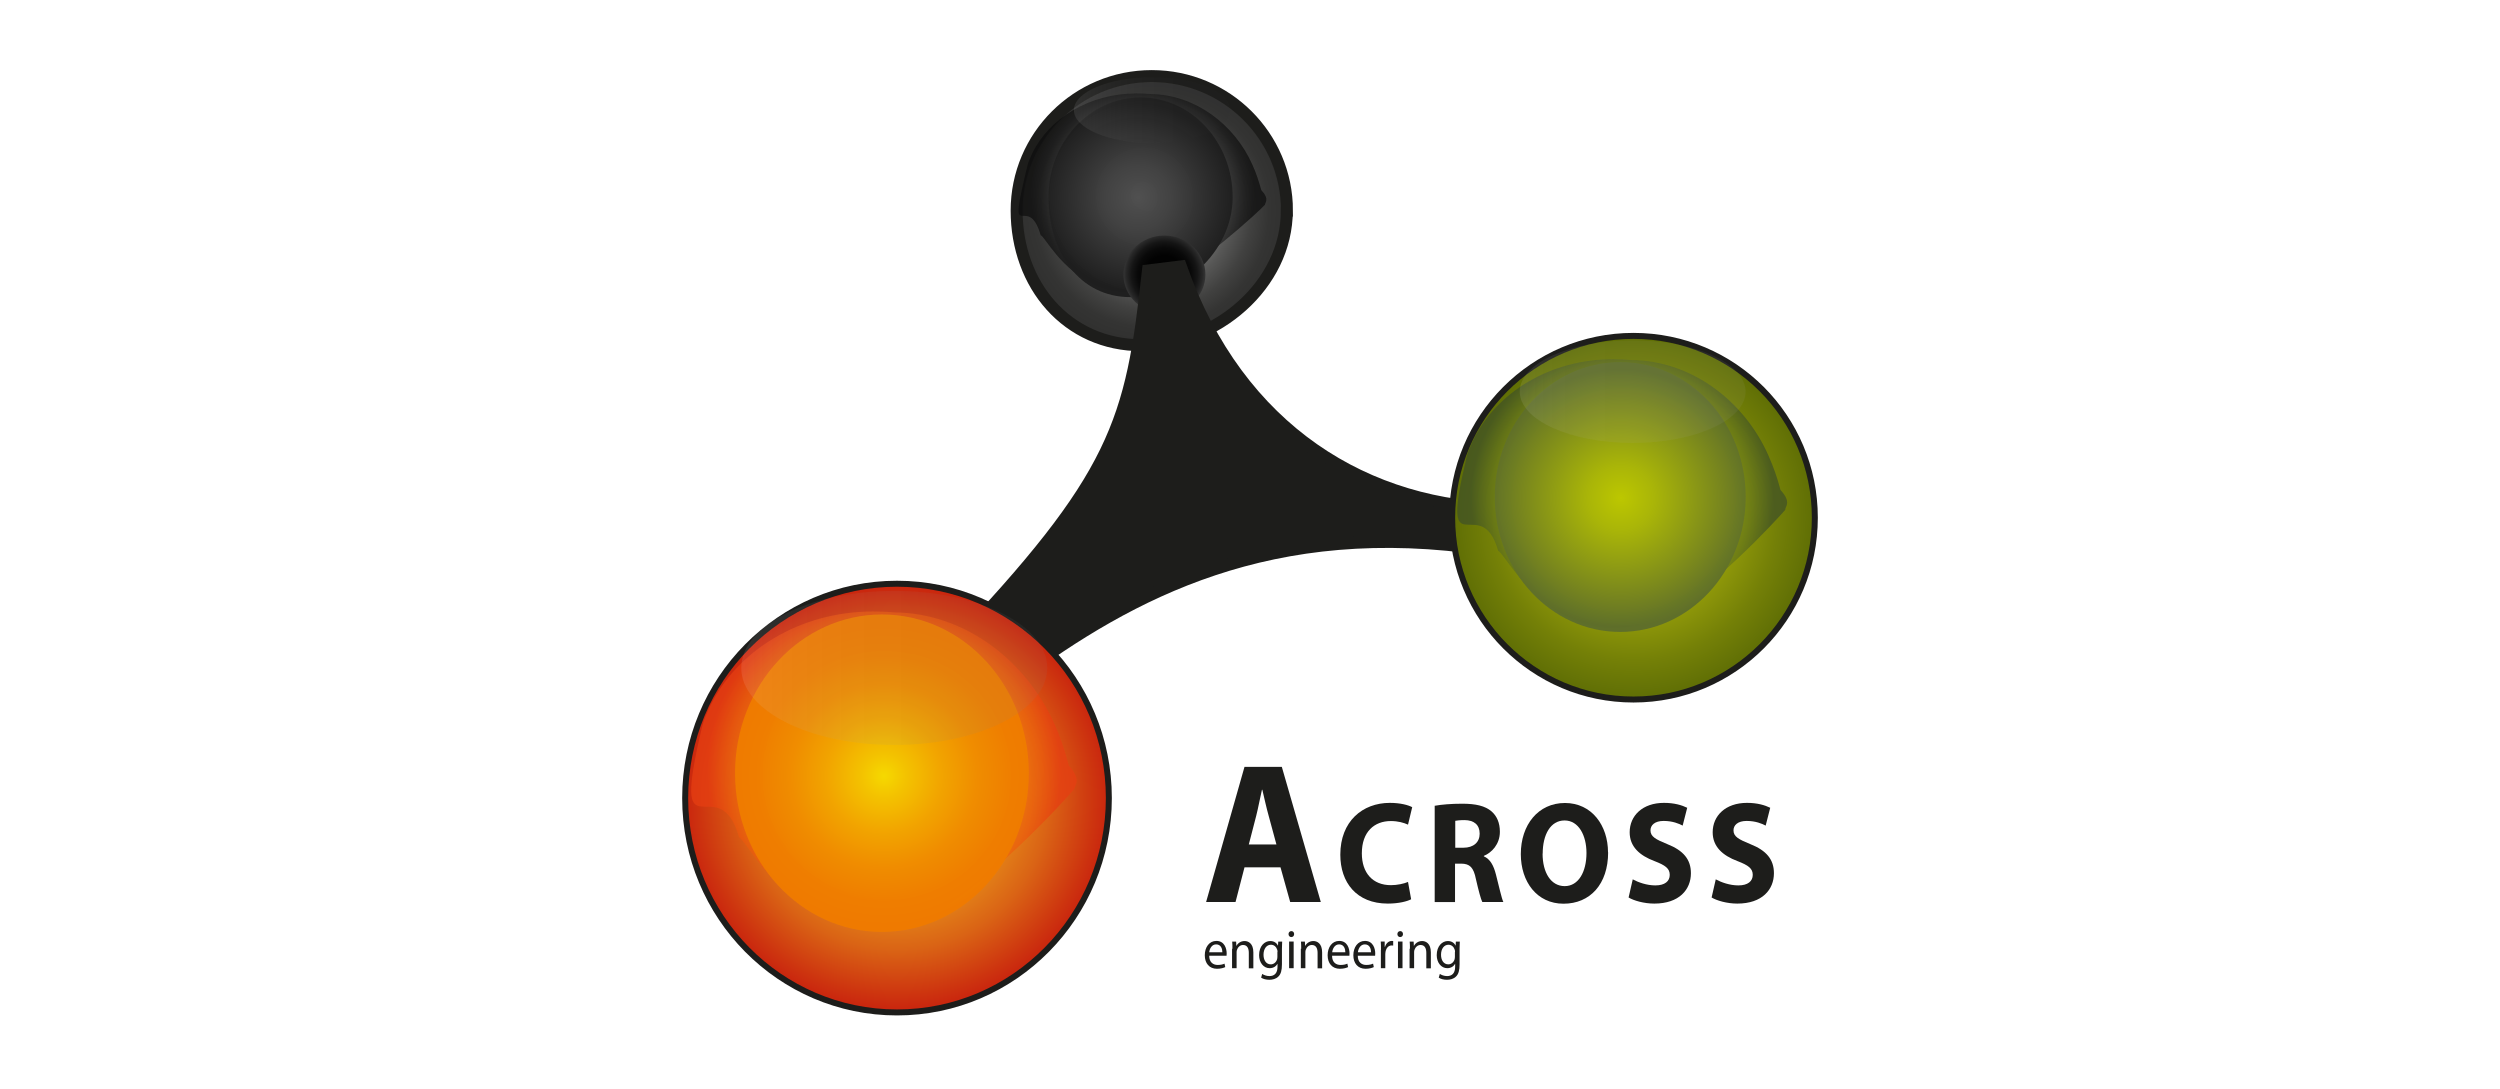
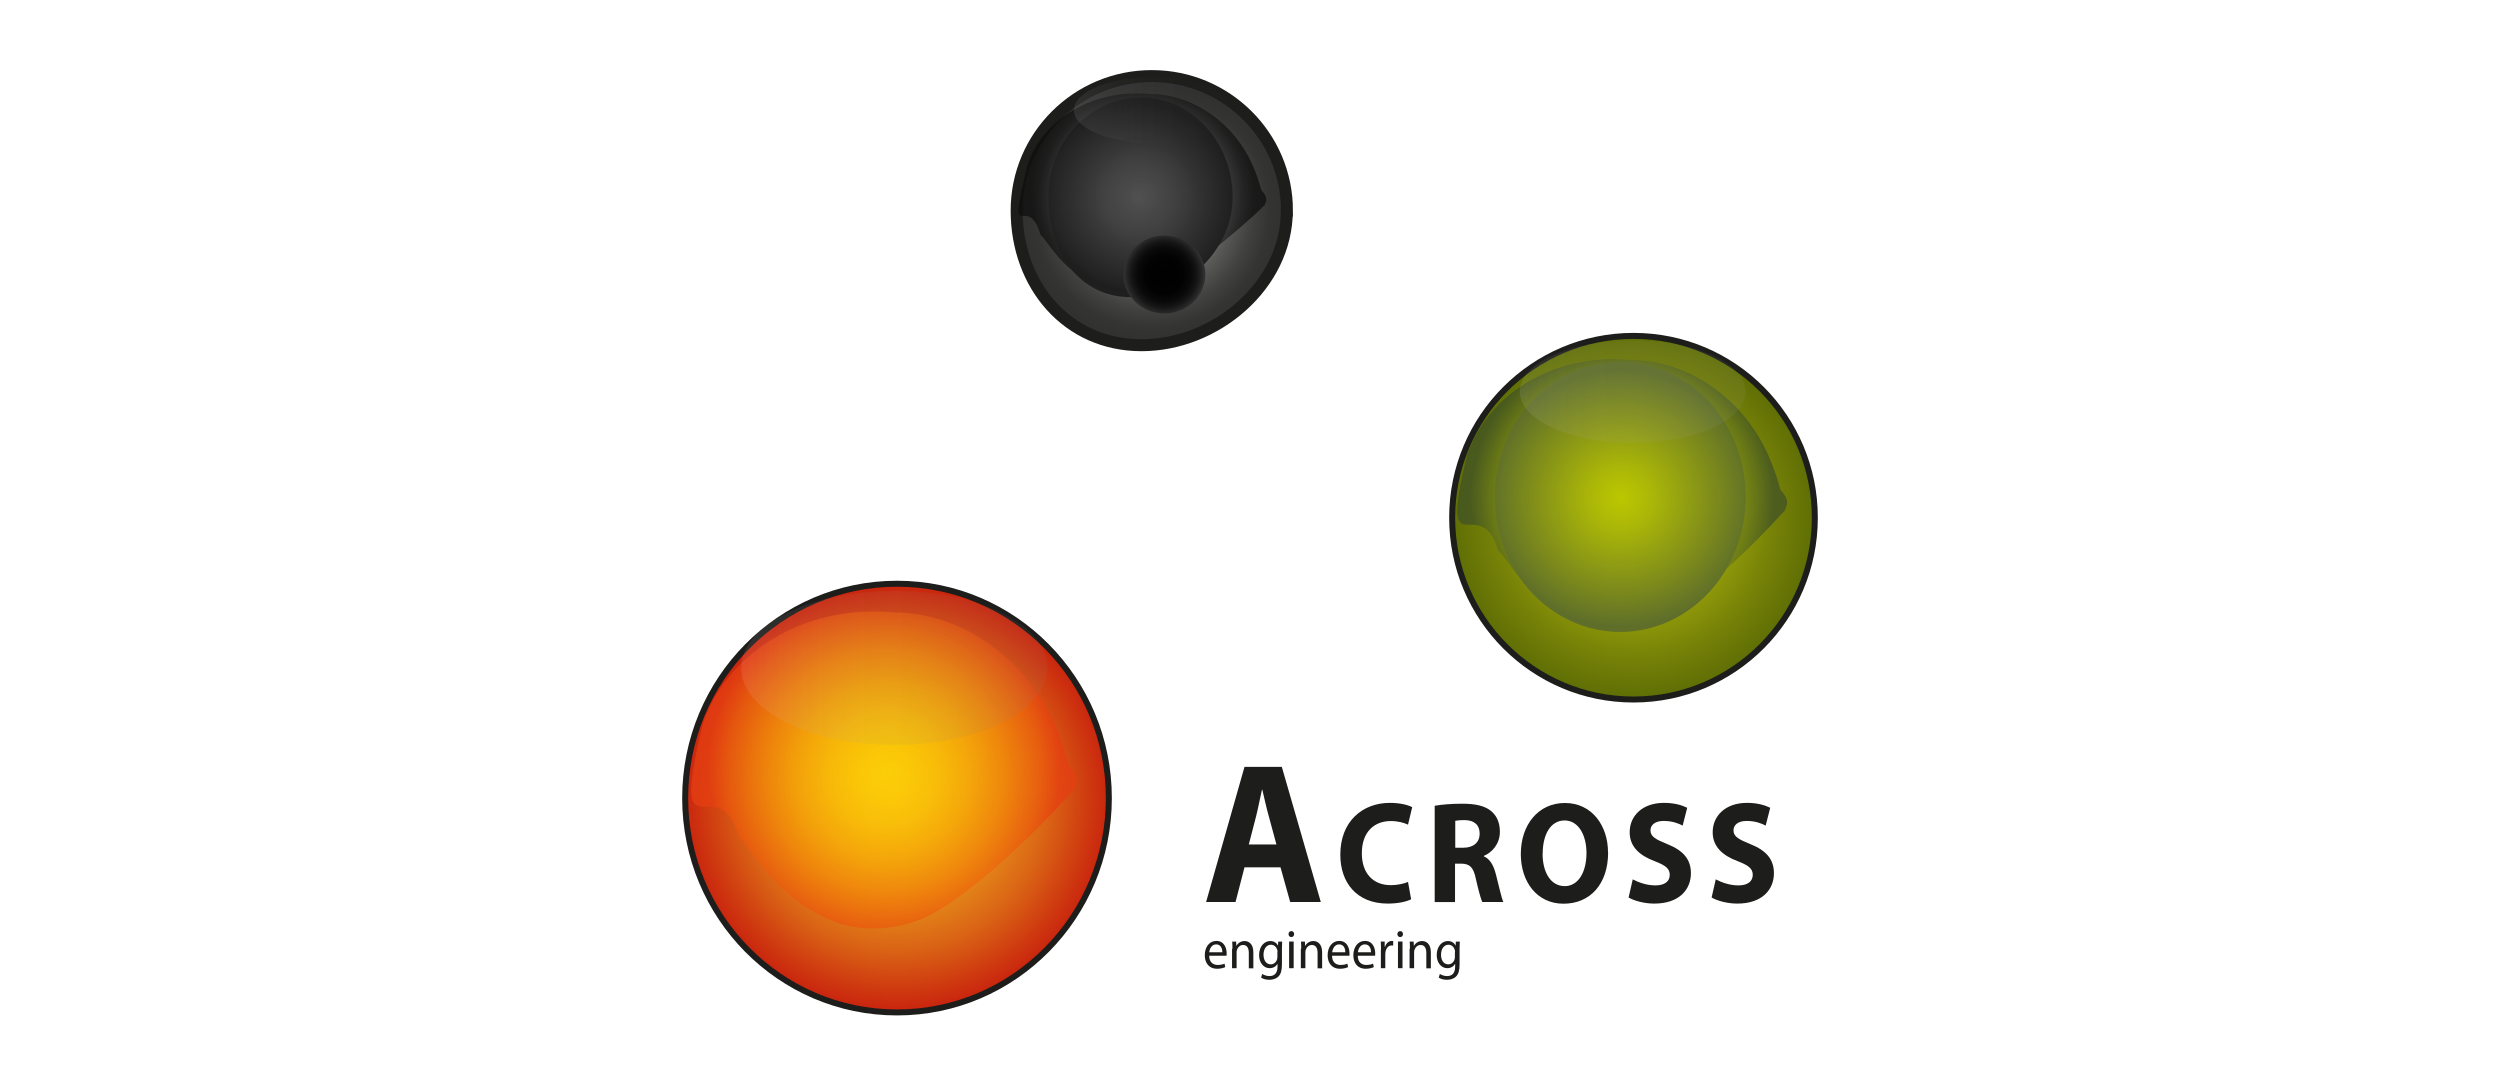
<svg xmlns="http://www.w3.org/2000/svg" id="_Слой_1" data-name="Слой 1" viewBox="0 0 209 91">
  <defs>
    <style> .cls-1 { fill: url(#radial-gradient-9); } .cls-1, .cls-2, .cls-3 { opacity: .75; } .cls-4 { fill: url(#radial-gradient-7); } .cls-4, .cls-5, .cls-6 { opacity: .99; } .cls-7 { fill: url(#linear-gradient-2); } .cls-7, .cls-8, .cls-9 { opacity: .09; } .cls-10 { fill: #fff; } .cls-8 { fill: url(#linear-gradient-3); } .cls-5 { fill: url(#radial-gradient-3); } .cls-9 { fill: url(#linear-gradient); } .cls-11 { fill: url(#radial-gradient-4); } .cls-12 { fill: url(#radial-gradient-5); } .cls-12, .cls-13 { stroke-width: .5px; } .cls-12, .cls-13, .cls-14, .cls-15 { stroke: #1d1d1b; } .cls-16, .cls-15 { fill: #1d1d1b; } .cls-2 { fill: url(#radial-gradient-6); } .cls-6 { fill: url(#radial-gradient-10); } .cls-3 { fill: url(#radial-gradient-2); } .cls-13 { fill: url(#radial-gradient-8); } .cls-14 { fill: url(#radial-gradient); } </style>
    <radialGradient id="radial-gradient" cx="96.29" cy="17.61" fx="96.29" fy="17.61" r="11.27" gradientUnits="userSpaceOnUse">
      <stop offset="0" stop-color="#fff" />
      <stop offset=".14" stop-color="#cdcdcd" />
      <stop offset=".29" stop-color="#9e9e9d" />
      <stop offset=".44" stop-color="#767675" />
      <stop offset=".59" stop-color="#575756" />
      <stop offset=".74" stop-color="#414140" />
      <stop offset=".87" stop-color="#343433" />
      <stop offset="1" stop-color="#30302f" />
    </radialGradient>
    <radialGradient id="radial-gradient-2" cx="95.52" cy="16.13" fx="95.52" fy="16.13" r="9.39" gradientUnits="userSpaceOnUse">
      <stop offset="0" stop-color="#fff" />
      <stop offset=".13" stop-color="#d5d5d5" />
      <stop offset=".37" stop-color="#8e8e8e" />
      <stop offset=".58" stop-color="#565656" />
      <stop offset=".77" stop-color="#2e2e2e" />
      <stop offset=".91" stop-color="#161616" />
      <stop offset="1" stop-color="#0d0d0d" />
    </radialGradient>
    <radialGradient id="radial-gradient-3" cx="116.86" cy="28.97" fx="116.86" fy="28.97" r="11.23" gradientTransform="translate(11.01 -4.06) scale(.72 .71)" gradientUnits="userSpaceOnUse">
      <stop offset="0" stop-color="#4e4e4e" />
      <stop offset=".34" stop-color="#414141" />
      <stop offset=".97" stop-color="#1f1f1f" />
      <stop offset="1" stop-color="#1e1e1e" />
    </radialGradient>
    <radialGradient id="radial-gradient-4" cx="97.34" cy="22.95" fx="97.34" fy="22.95" r="3.35" gradientUnits="userSpaceOnUse">
      <stop offset="0" stop-color="#000" />
      <stop offset=".47" stop-color="#020202" />
      <stop offset=".67" stop-color="#090909" />
      <stop offset=".82" stop-color="#151515" />
      <stop offset=".95" stop-color="#272727" />
      <stop offset="1" stop-color="#313131" />
    </radialGradient>
    <radialGradient id="radial-gradient-5" cx="136.56" cy="43.28" fx="136.56" fy="43.28" r="15.18" gradientUnits="userSpaceOnUse">
      <stop offset="0" stop-color="#d9da11" />
      <stop offset=".35" stop-color="#aab00c" />
      <stop offset=".79" stop-color="#748007" />
      <stop offset="1" stop-color="#5f6e05" />
    </radialGradient>
    <radialGradient id="radial-gradient-6" cx="129.74" cy="35.17" fx="129.74" fy="35.17" r="14.51" gradientTransform="translate(22.74 10.96) scale(.87)" gradientUnits="userSpaceOnUse">
      <stop offset="0" stop-color="#c1d000" />
      <stop offset=".19" stop-color="#bdcc01" />
      <stop offset=".37" stop-color="#b2c104" />
      <stop offset=".53" stop-color="#9faf09" />
      <stop offset=".7" stop-color="#859511" />
      <stop offset=".86" stop-color="#64751a" />
      <stop offset="1" stop-color="#405225" />
    </radialGradient>
    <radialGradient id="radial-gradient-7" cx="130.48" cy="31.49" fx="130.48" fy="31.49" r="12.13" gradientTransform="translate(16.77 13.6) scale(.91 .89)" gradientUnits="userSpaceOnUse">
      <stop offset="0" stop-color="#bcc700" />
      <stop offset=".25" stop-color="#a9b508" />
      <stop offset=".74" stop-color="#79871d" />
      <stop offset="1" stop-color="#5e6e2a" />
    </radialGradient>
    <radialGradient id="radial-gradient-8" cx="74.99" cy="66.72" fx="74.99" fy="66.72" r="17.82" gradientUnits="userSpaceOnUse">
      <stop offset="0" stop-color="#f3bc1f" />
      <stop offset=".13" stop-color="#f1b61e" />
      <stop offset=".3" stop-color="#eca51c" />
      <stop offset=".5" stop-color="#e58a19" />
      <stop offset=".71" stop-color="#da6415" />
      <stop offset=".93" stop-color="#cd330f" />
      <stop offset="1" stop-color="#c9240e" />
    </radialGradient>
    <radialGradient id="radial-gradient-9" cx="73.91" cy="64.37" fx="73.91" fy="64.37" r="14.76" gradientUnits="userSpaceOnUse">
      <stop offset="0" stop-color="#ffd400" />
      <stop offset=".14" stop-color="#fece00" />
      <stop offset=".31" stop-color="#fbc002" />
      <stop offset=".49" stop-color="#f7a804" />
      <stop offset=".68" stop-color="#f28608" />
      <stop offset=".88" stop-color="#eb5c0d" />
      <stop offset="1" stop-color="#e63d11" />
    </radialGradient>
    <radialGradient id="radial-gradient-10" cx="67.54" cy="63.7" fx="67.54" fy="63.7" r="12.34" gradientTransform="translate(2.98 -.76) scale(1.05 1.03)" gradientUnits="userSpaceOnUse">
      <stop offset="0" stop-color="#f5d900" />
      <stop offset=".13" stop-color="#f3c400" />
      <stop offset=".37" stop-color="#f1a400" />
      <stop offset=".6" stop-color="#ef8c00" />
      <stop offset=".81" stop-color="#ee7e00" />
      <stop offset="1" stop-color="#ee7a00" />
    </radialGradient>
    <linearGradient id="linear-gradient" x1="61.97" y1="55.84" x2="87.55" y2="55.84" gradientUnits="userSpaceOnUse">
      <stop offset="0" stop-color="#fff" />
      <stop offset=".07" stop-color="#e3e3e3" />
      <stop offset=".16" stop-color="#c4c4c4" />
      <stop offset=".27" stop-color="#ababab" />
      <stop offset=".38" stop-color="#989898" />
      <stop offset=".52" stop-color="#8b8b8b" />
      <stop offset=".68" stop-color="#838383" />
      <stop offset="1" stop-color="#818181" />
    </linearGradient>
    <linearGradient id="linear-gradient-2" x1="127.05" y1="32.74" x2="145.94" y2="32.74" gradientUnits="userSpaceOnUse">
      <stop offset="0" stop-color="#fff" />
      <stop offset=".01" stop-color="#f9f9f9" />
      <stop offset=".08" stop-color="#dfdfdf" />
      <stop offset=".16" stop-color="#c9c9c9" />
      <stop offset=".26" stop-color="#b8b8b8" />
      <stop offset=".38" stop-color="#acacac" />
      <stop offset=".54" stop-color="#a5a5a5" />
      <stop offset="1" stop-color="#a4a4a4" />
    </linearGradient>
    <linearGradient id="linear-gradient-3" x1="89.78" y1="9.21" x2="102.84" y2="9.21" gradientUnits="userSpaceOnUse">
      <stop offset="0" stop-color="#fff" />
      <stop offset=".05" stop-color="#dbdbdb" />
      <stop offset=".12" stop-color="#b2b2b2" />
      <stop offset=".2" stop-color="#8d8d8d" />
      <stop offset=".28" stop-color="#6f6f6f" />
      <stop offset=".37" stop-color="#565656" />
      <stop offset=".47" stop-color="#424242" />
      <stop offset=".58" stop-color="#353535" />
      <stop offset=".73" stop-color="#2d2d2d" />
      <stop offset="1" stop-color="#2b2b2b" />
    </linearGradient>
  </defs>
  <rect class="cls-10" y="0" width="209" height="91" />
  <g>
    <path class="cls-14" d="M107.58,17.61c0,6.21-5.92,11.25-12.15,11.25s-10.44-5.04-10.44-11.25,5.06-11.25,11.3-11.25,11.3,5.04,11.3,11.25Z" />
    <path class="cls-3" d="M105.76,17.11c-.4.47-5.71,5.34-8.96,6.82-.28.11-.56.2-.85.27-1.43.38-2.93.33-4.31-.3-2.99-1.38-4.26-4.09-4.64-4.24-1.1-3.83-2.87,1.44-1.1-5.84.09-.35.25-.68.4-1.01,1.43-2.94,4.79-5,8.71-5,.4,0,.79.02,1.18.05,3.72.05,7.01,2.53,8.51,5.91.16.35.3.7.42,1.06.12.36.23.72.33,1.07.72.77.29,1.04.3,1.22Z" />
    <path class="cls-5" d="M103.05,16.49c0,4.61-4.31,8.35-8.56,8.35s-6.84-3.74-6.84-8.35,3.45-8.35,7.7-8.35,7.7,3.74,7.7,8.35Z" />
    <ellipse class="cls-11" cx="97.34" cy="22.95" rx="3.43" ry="3.26" />
-     <path class="cls-15" d="M79.48,54.38c13.91-14.6,15.11-19.06,16.49-31.77l2.75-.34c4.81,13.74,15.66,20.26,27.48,20.26l-1.89,3.43c-18.03-2.75-29.82,3.62-39.32,10.65l-5.5-2.23Z" />
    <ellipse class="cls-12" cx="136.56" cy="43.28" rx="15.16" ry="15.2" />
    <path class="cls-2" d="M149.26,42.61c-.54.63-6.52,7.22-10.87,9.21-.37.14-.75.27-1.14.37-1.92.51-3.93.45-5.78-.41-4.02-1.87-5.72-5.53-6.22-5.73-1.47-5.17-5,1.94-2.63-7.89.12-.48.33-.92.54-1.37,1.92-3.97,6.43-6.76,11.68-6.76.53,0,1.06.02,1.58.07,4.99.06,9.4,3.41,11.42,7.98.21.47.4.95.57,1.43.17.48.31.97.44,1.45.96,1.04.38,1.4.4,1.64Z" />
    <path class="cls-4" d="M145.94,41.55c0,6.23-4.7,11.28-10.49,11.28s-10.49-5.05-10.49-11.28,4.69-11.28,10.49-11.28,10.49,5.05,10.49,11.28Z" />
    <ellipse class="cls-13" cx="74.99" cy="66.72" rx="17.71" ry="17.92" />
    <path class="cls-1" d="M89.84,65.93c-.63.75-7.61,8.51-12.7,10.87-.44.17-.88.32-1.33.44-2.24.6-4.59.53-6.75-.48-4.69-2.2-6.69-6.52-7.27-6.75-1.72-6.1-5.84,2.29-3.08-9.31.13-.56.39-1.09.63-1.61,2.25-4.68,7.51-7.97,13.65-7.97.62,0,1.24.03,1.85.08,5.83.08,10.99,4.03,13.35,9.41.25.55.47,1.12.66,1.69.19.57.36,1.14.51,1.71,1.13,1.23.45,1.65.47,1.94Z" />
-     <ellipse class="cls-6" cx="73.73" cy="64.64" rx="12.28" ry="13.27" />
    <g>
      <path class="cls-16" d="M104.04,72.51l-.75,2.9h-2.46l3.21-11.3h3.12l3.26,11.3h-2.56l-.81-2.9h-3.01ZM106.71,70.6l-.65-2.4c-.19-.67-.37-1.51-.53-2.18h-.03c-.16.67-.31,1.52-.48,2.18l-.62,2.4h2.32Z" />
      <path class="cls-16" d="M117.97,75.18c-.32.17-1.02.36-1.95.36-2.62,0-3.97-1.77-3.97-4.09,0-2.78,1.85-4.33,4.14-4.33.89,0,1.56.19,1.87.36l-.35,1.46c-.35-.16-.83-.3-1.44-.3-1.36,0-2.42.88-2.42,2.7,0,1.63.9,2.66,2.43,2.66.52,0,1.09-.12,1.43-.27l.26,1.44Z" />
      <path class="cls-16" d="M119.96,67.36c.55-.1,1.37-.17,2.28-.17,1.13,0,1.91.18,2.45.64.45.39.7.96.7,1.71,0,1.04-.69,1.75-1.34,2.01v.04c.53.23.82.77,1.01,1.52.24.92.47,1.99.62,2.3h-1.76c-.12-.24-.3-.9-.53-1.9-.2-1.02-.53-1.3-1.23-1.31h-.52v3.21h-1.7v-8.05ZM121.66,70.87h.68c.85,0,1.36-.46,1.36-1.17,0-.75-.47-1.13-1.26-1.14-.42,0-.65.04-.78.06v2.25Z" />
      <path class="cls-16" d="M134.44,71.25c0,2.67-1.51,4.3-3.73,4.3s-3.57-1.83-3.57-4.15c0-2.44,1.45-4.27,3.69-4.27s3.6,1.88,3.6,4.13ZM128.96,71.36c0,1.6.7,2.72,1.85,2.72s1.82-1.19,1.82-2.77c0-1.46-.65-2.72-1.83-2.72s-1.83,1.19-1.83,2.77Z" />
      <path class="cls-16" d="M136.49,73.51c.46.25,1.17.51,1.9.51.79,0,1.2-.35,1.2-.88s-.36-.8-1.27-1.15c-1.26-.47-2.08-1.22-2.08-2.41,0-1.39,1.08-2.46,2.87-2.46.86,0,1.49.19,1.94.41l-.38,1.49c-.3-.16-.84-.39-1.59-.39s-1.1.36-1.1.79c0,.52.43.75,1.41,1.15,1.34.53,1.97,1.28,1.97,2.43,0,1.37-.98,2.54-3.06,2.54-.87,0-1.72-.25-2.15-.51l.35-1.53Z" />
      <path class="cls-16" d="M143.43,73.51c.46.25,1.17.51,1.9.51.79,0,1.2-.35,1.2-.88s-.36-.8-1.27-1.15c-1.26-.47-2.08-1.22-2.08-2.41,0-1.39,1.08-2.46,2.87-2.46.86,0,1.49.19,1.94.41l-.38,1.49c-.3-.16-.84-.39-1.59-.39s-1.1.36-1.1.79c0,.52.43.75,1.41,1.15,1.34.53,1.97,1.28,1.97,2.43,0,1.37-.98,2.54-3.06,2.54-.87,0-1.72-.25-2.15-.51l.35-1.53Z" />
      <path class="cls-16" d="M101.09,79.9c0,.55.33.77.71.77.27,0,.43-.05.57-.11l.06.29c-.13.06-.36.14-.69.14-.64,0-1.02-.46-1.02-1.13s.37-1.2.97-1.2c.68,0,.86.64.86,1.05,0,.08,0,.15-.01.19h-1.46ZM102.19,79.61c0-.26-.1-.66-.52-.66-.38,0-.55.38-.58.66h1.1Z" />
      <path class="cls-16" d="M103.03,79.32c0-.23,0-.42-.02-.6h.33l.02.37h0c.1-.21.34-.42.69-.42.29,0,.73.18.73.95v1.33h-.38v-1.29c0-.36-.12-.66-.48-.66-.25,0-.44.19-.51.41-.02.05-.03.12-.03.19v1.34h-.38v-1.63Z" />
      <path class="cls-16" d="M107.17,80.62c0,.51-.09.82-.3,1.02-.2.2-.49.27-.75.27s-.52-.06-.69-.18l.09-.31c.14.09.35.18.61.18.39,0,.67-.22.67-.78v-.25h0c-.12.21-.34.37-.66.37-.51,0-.88-.47-.88-1.09,0-.76.46-1.18.93-1.18.36,0,.56.2.65.39h0l.02-.34h.33c0,.16-.02.34-.02.61v1.29ZM106.8,79.59c0-.07,0-.13-.02-.18-.07-.23-.25-.43-.53-.43-.36,0-.62.33-.62.84,0,.44.21.8.61.8.23,0,.44-.16.52-.41.02-.07.03-.15.03-.22v-.4Z" />
      <path class="cls-16" d="M108.19,78.09c0,.14-.09.25-.24.25-.13,0-.23-.11-.23-.25s.1-.25.24-.25.23.11.23.25ZM107.77,80.94v-2.23h.38v2.23h-.38Z" />
      <path class="cls-16" d="M108.78,79.32c0-.23,0-.42-.02-.6h.33l.02.37h0c.1-.21.34-.42.69-.42.29,0,.73.18.73.95v1.33h-.38v-1.29c0-.36-.12-.66-.48-.66-.25,0-.44.19-.51.41-.02.05-.03.12-.03.19v1.34h-.38v-1.63Z" />
      <path class="cls-16" d="M111.36,79.9c0,.55.33.77.71.77.27,0,.43-.05.57-.11l.06.29c-.13.06-.36.14-.69.14-.64,0-1.02-.46-1.02-1.13s.37-1.2.97-1.2c.68,0,.86.64.86,1.05,0,.08,0,.15-.01.19h-1.46ZM112.47,79.61c0-.26-.1-.66-.52-.66-.38,0-.55.38-.58.66h1.1Z" />
      <path class="cls-16" d="M113.51,79.9c0,.55.33.77.71.77.27,0,.43-.05.57-.11l.06.29c-.13.06-.36.14-.69.14-.64,0-1.02-.46-1.02-1.13s.37-1.2.97-1.2c.68,0,.86.64.86,1.05,0,.08,0,.15-.01.19h-1.46ZM114.62,79.61c0-.26-.1-.66-.52-.66-.38,0-.55.38-.58.66h1.1Z" />
      <path class="cls-16" d="M115.45,79.41c0-.26,0-.49-.02-.7h.33v.44h.03c.09-.3.32-.49.57-.49.04,0,.07,0,.11.01v.38s-.08-.01-.13-.01c-.27,0-.45.22-.51.52,0,.06-.02.12-.02.19v1.19h-.37v-1.53Z" />
      <path class="cls-16" d="M117.29,78.09c0,.14-.09.25-.24.25-.13,0-.23-.11-.23-.25s.1-.25.24-.25.23.11.23.25ZM116.87,80.94v-2.23h.38v2.23h-.38Z" />
      <path class="cls-16" d="M117.87,79.32c0-.23,0-.42-.02-.6h.33l.02.37h0c.1-.21.34-.42.69-.42.29,0,.73.18.73.95v1.33h-.38v-1.29c0-.36-.12-.66-.48-.66-.25,0-.44.19-.51.41-.02.05-.03.12-.03.19v1.34h-.38v-1.63Z" />
      <path class="cls-16" d="M122.02,80.62c0,.51-.09.82-.3,1.02-.2.2-.49.27-.75.27s-.52-.06-.69-.18l.09-.31c.14.09.35.18.61.18.39,0,.67-.22.67-.78v-.25h0c-.12.21-.34.37-.66.37-.51,0-.88-.47-.88-1.09,0-.76.46-1.18.93-1.18.36,0,.56.2.65.39h0l.02-.34h.33c0,.16-.02.34-.02.61v1.29ZM121.64,79.59c0-.07,0-.13-.02-.18-.07-.23-.25-.43-.53-.43-.36,0-.62.33-.62.84,0,.44.21.8.61.8.23,0,.44-.16.52-.41.02-.07.03-.15.03-.22v-.4Z" />
    </g>
    <ellipse class="cls-9" cx="74.76" cy="55.84" rx="12.79" ry="6.44" />
    <ellipse class="cls-7" cx="136.49" cy="32.74" rx="9.44" ry="4.29" />
    <ellipse class="cls-8" cx="96.31" cy="9.21" rx="6.53" ry="2.75" />
  </g>
</svg>